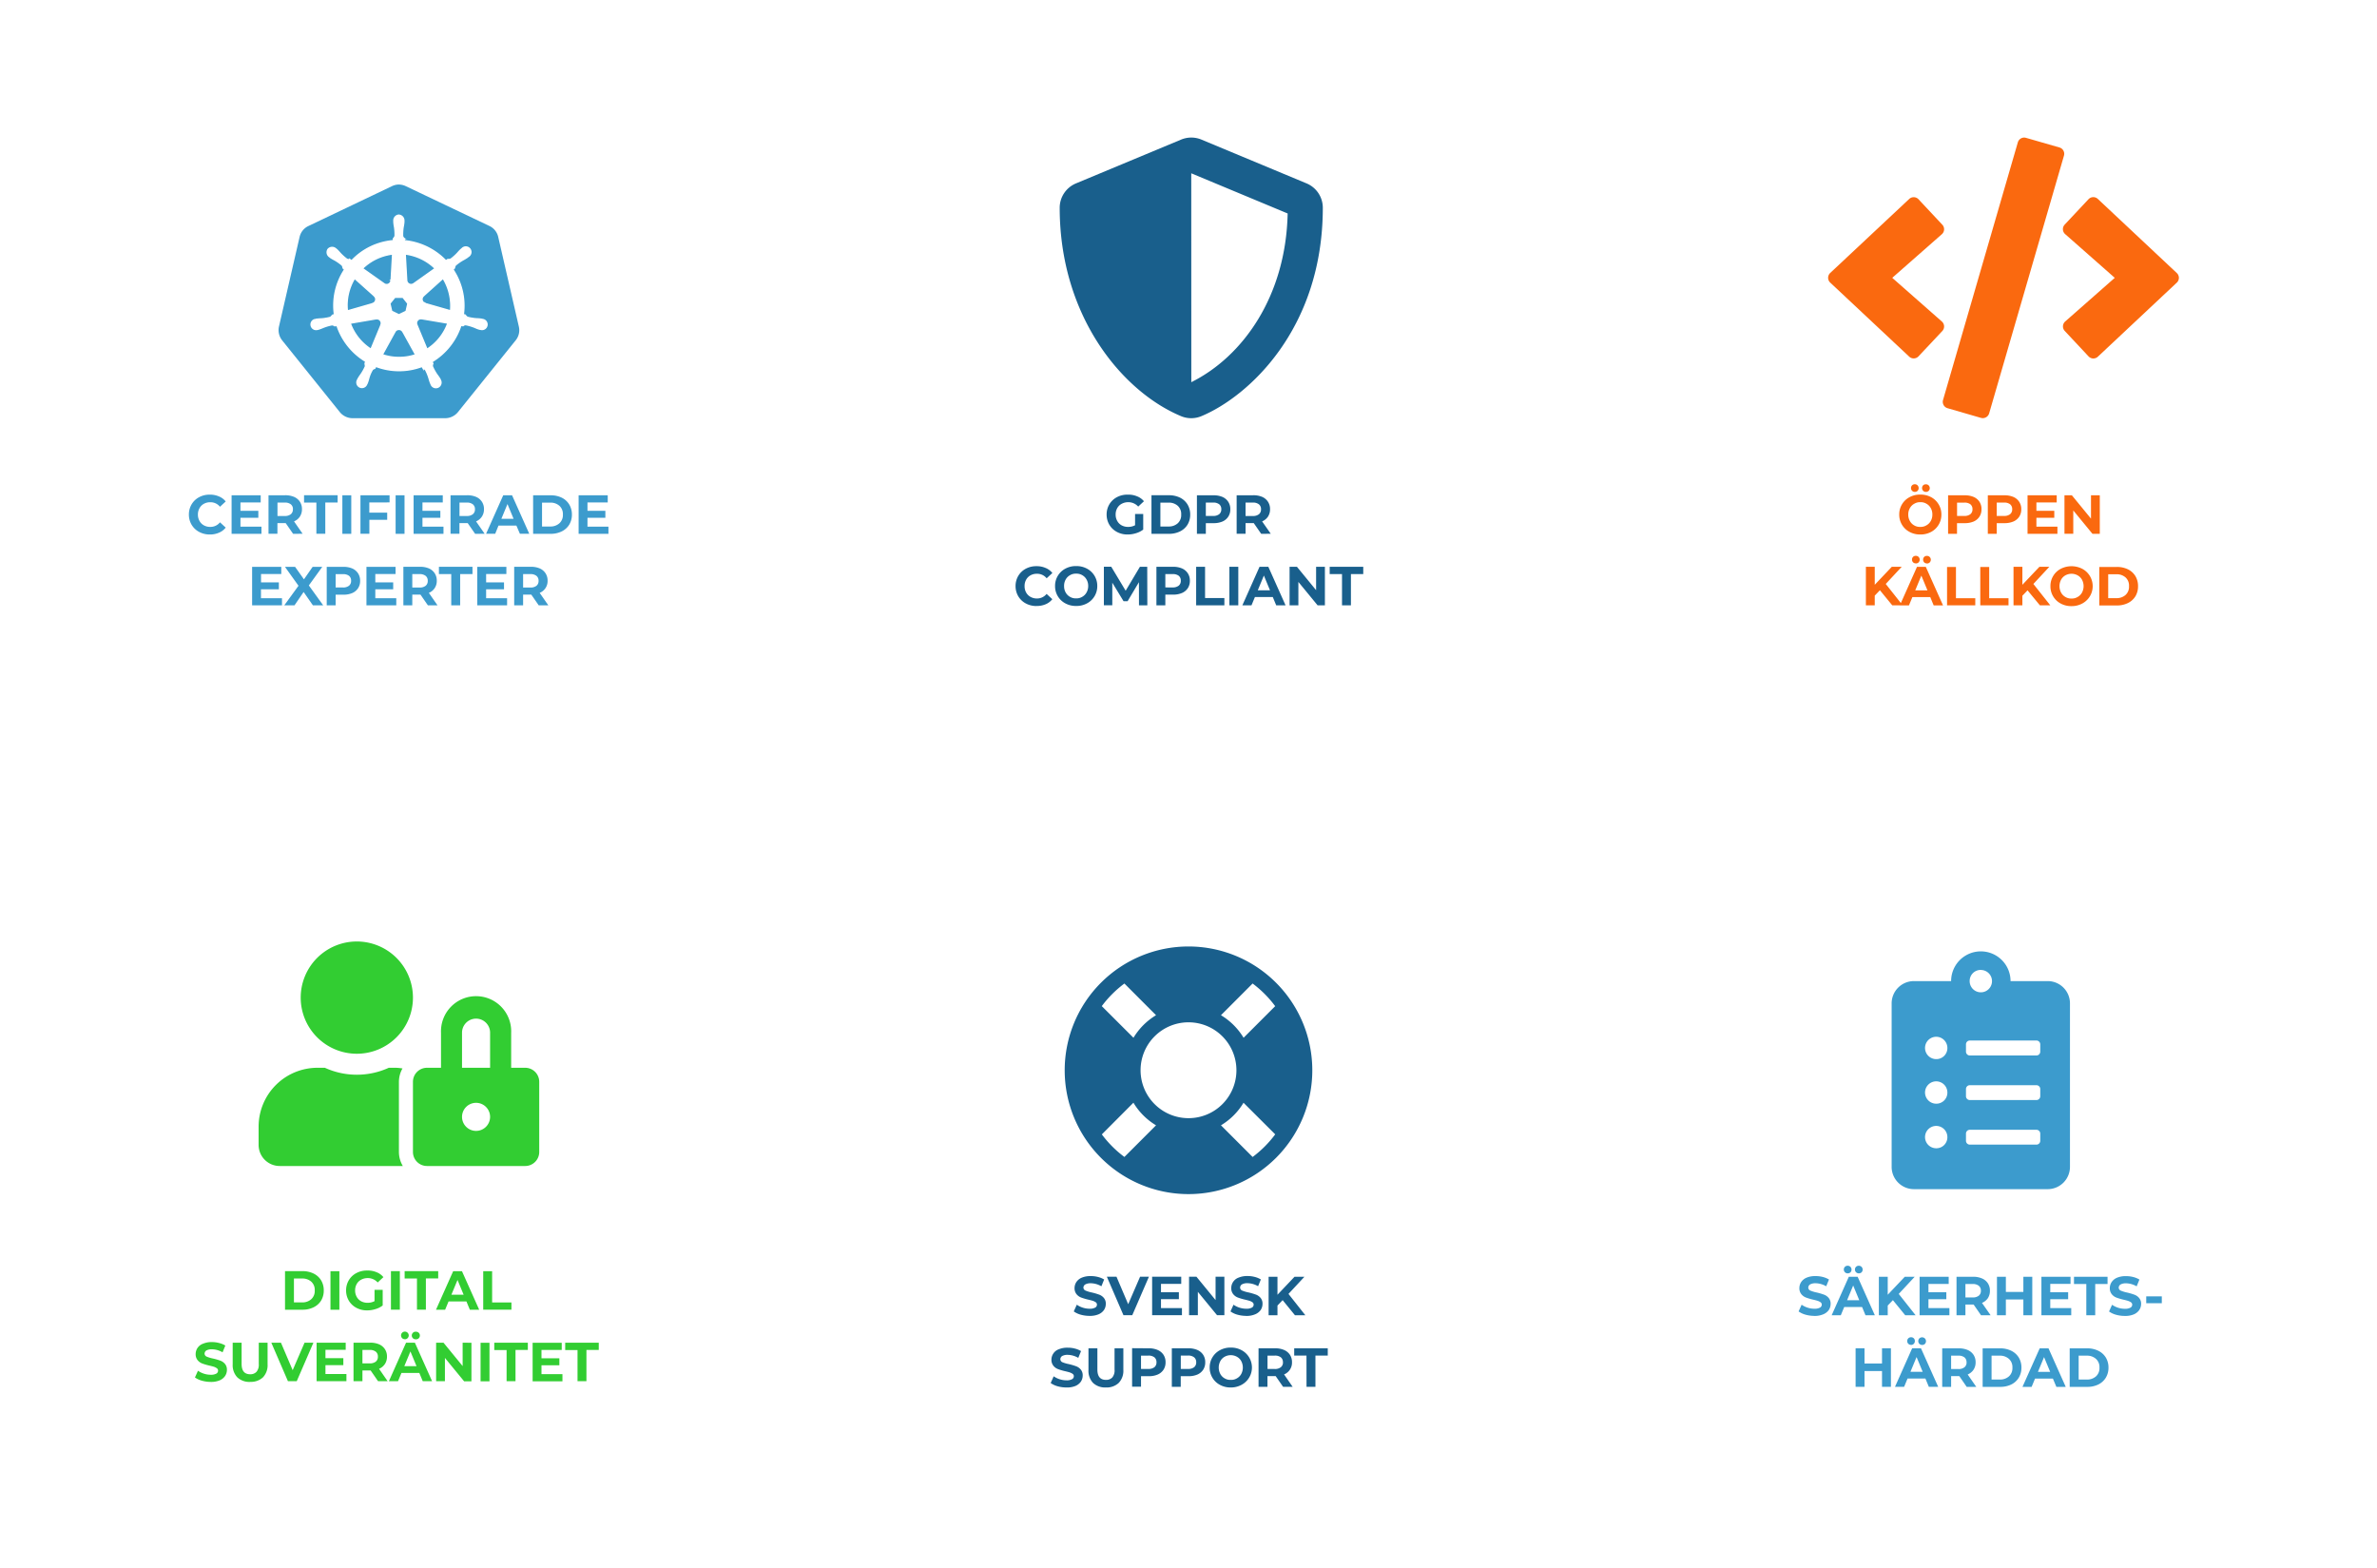
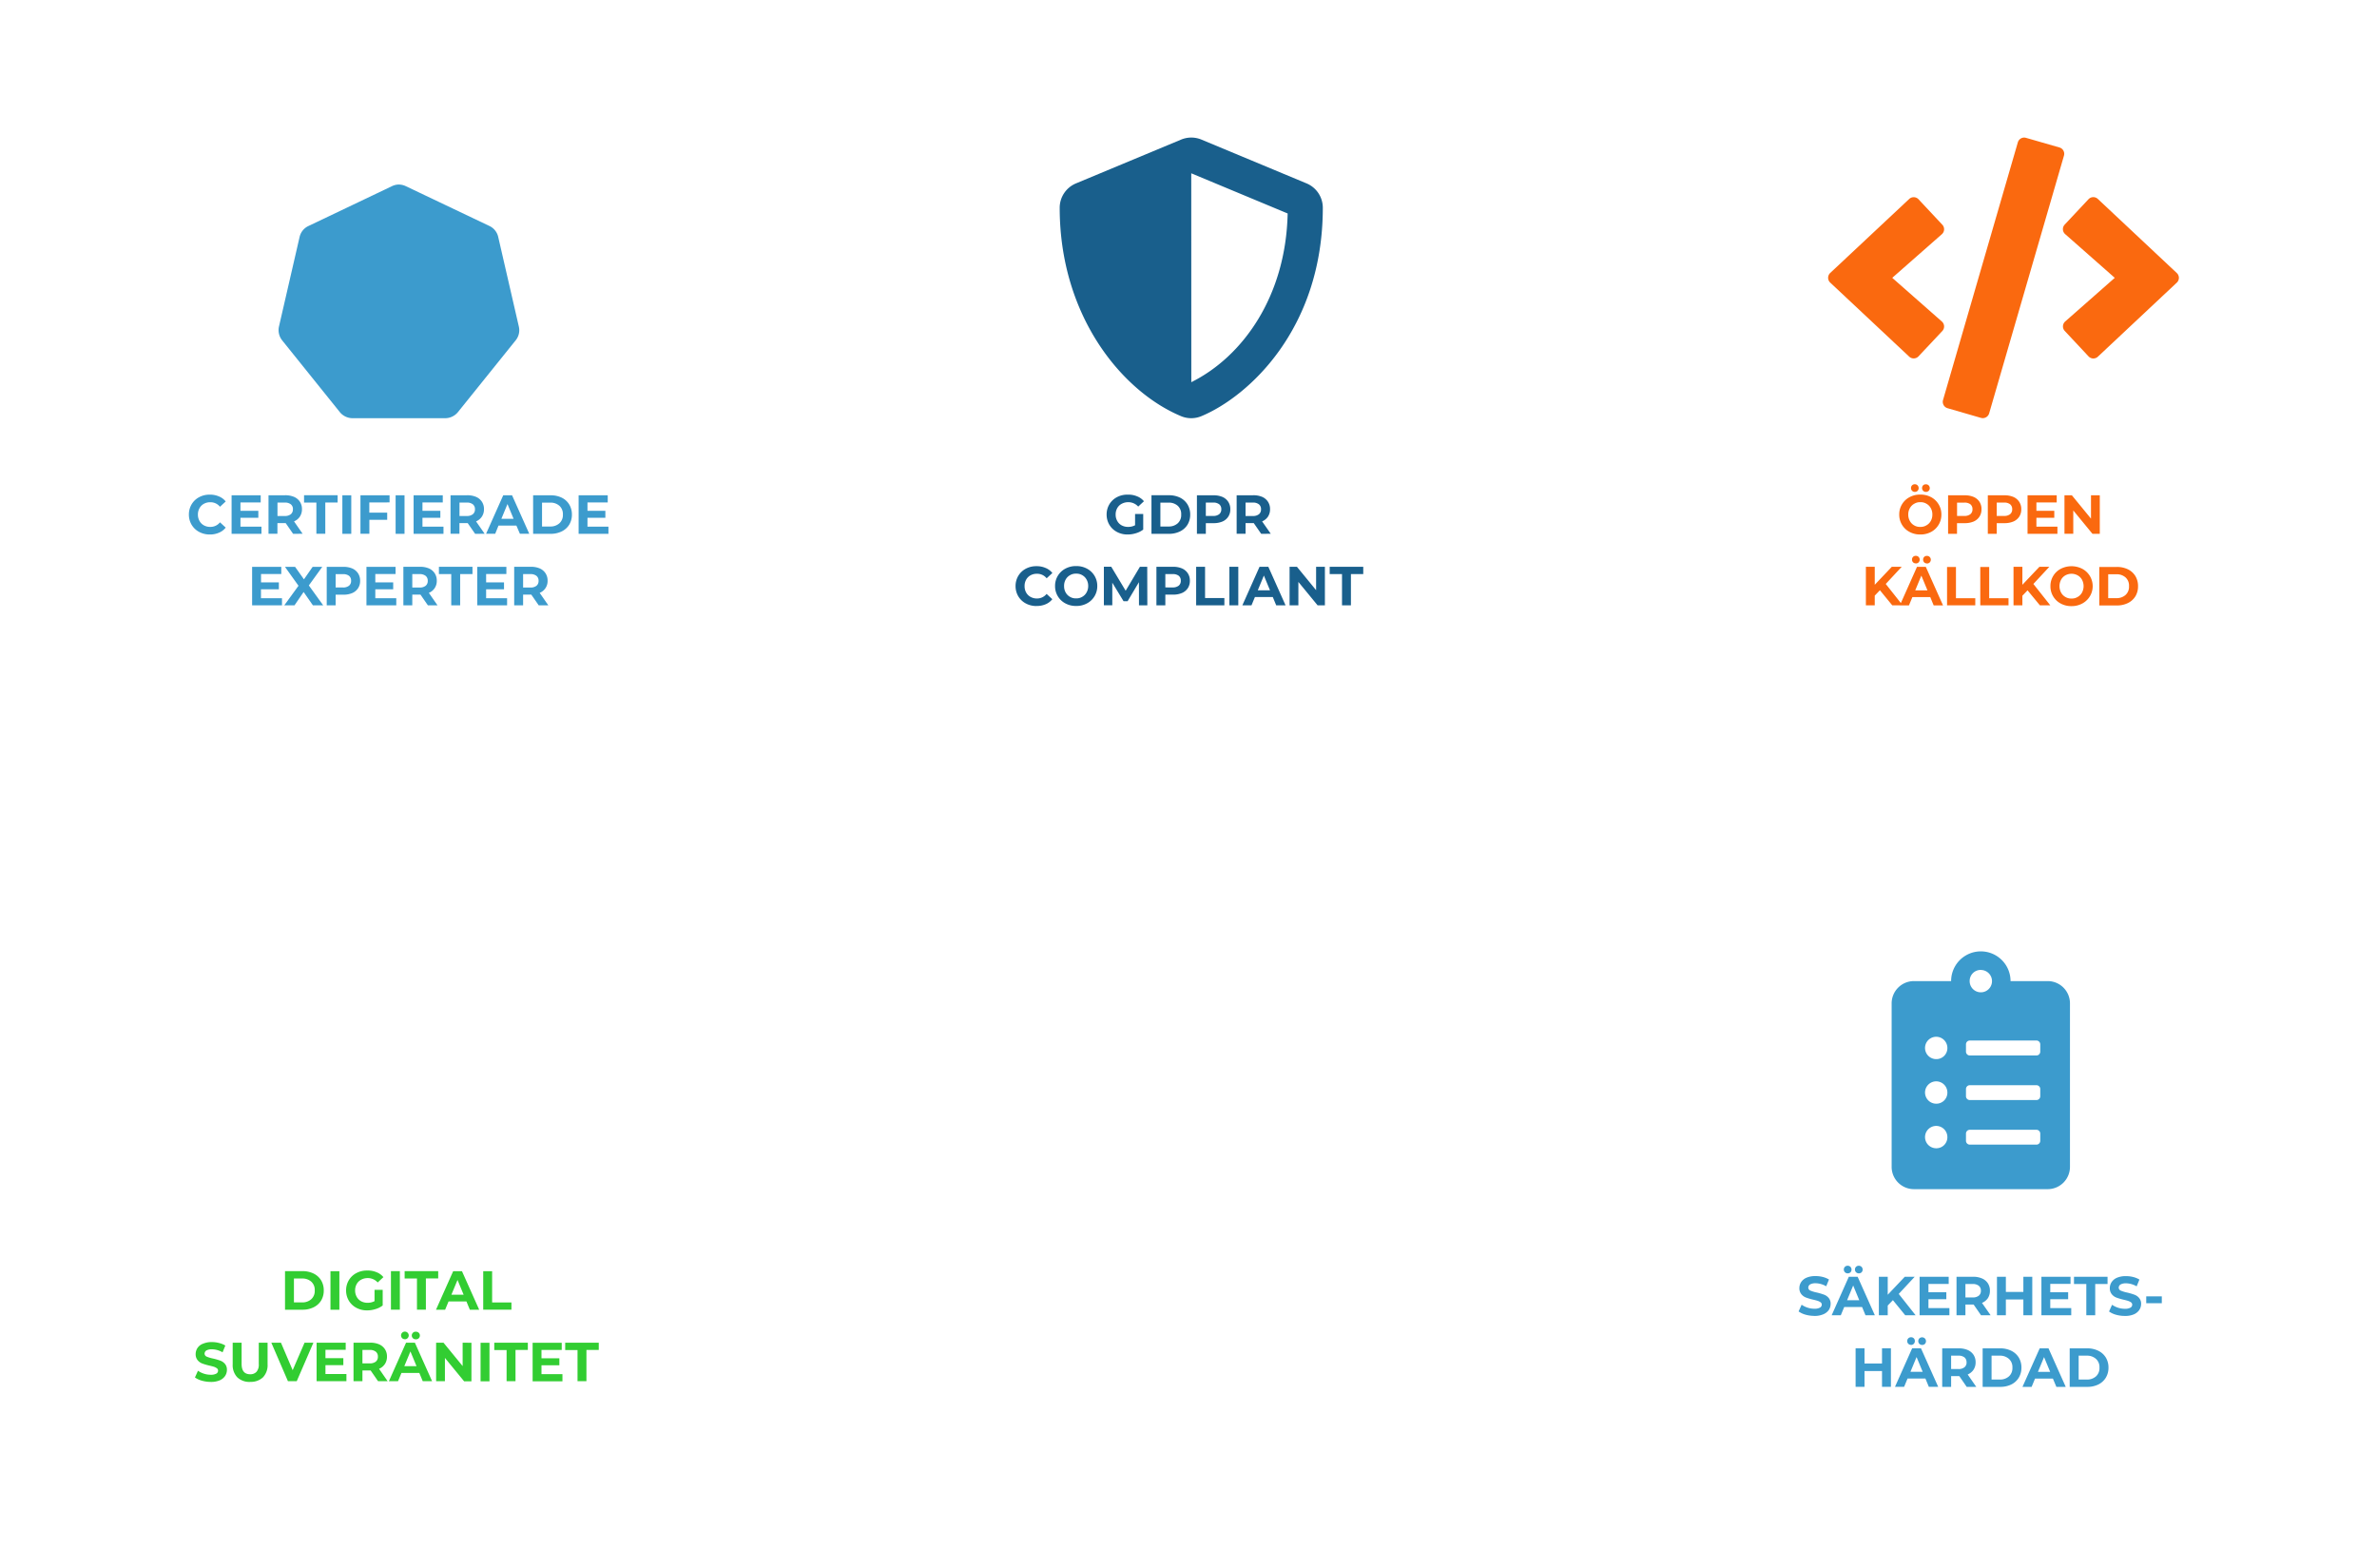
<svg xmlns="http://www.w3.org/2000/svg" width="432" height="285" viewBox="0 0 432 285">
  <defs>
    <style>.a{fill:#32cd32}.b{fill:#195f8c}.c,.g{fill:#fff}.d{clip-path:url(#m)}.e{fill:#fa690f}.f,.i{fill:#3c9bcd}.f,.g{stroke:#fff}.f{stroke-width:0}.g{stroke-width:.25px}.h{clip-path:url(#n)}.j{filter:url(#k)}.k{filter:url(#i)}.l{filter:url(#g)}.m{filter:url(#e)}.n{filter:url(#c)}.o{filter:url(#a)}</style>
    <filter id="a" width="144" height="144" x="0" y="0" filterUnits="userSpaceOnUse">
      <feOffset dy="3" />
      <feGaussianBlur result="b" stdDeviation="3" />
      <feFlood flood-opacity="0.161" />
      <feComposite in2="b" operator="in" />
      <feComposite in="SourceGraphic" />
    </filter>
    <filter id="c" width="144" height="144" x="144" y="0" filterUnits="userSpaceOnUse">
      <feOffset dy="3" />
      <feGaussianBlur result="d" stdDeviation="3" />
      <feFlood flood-opacity="0.161" />
      <feComposite in2="d" operator="in" />
      <feComposite in="SourceGraphic" />
    </filter>
    <filter id="e" width="144" height="144" x="288" y="141" filterUnits="userSpaceOnUse">
      <feOffset dy="3" />
      <feGaussianBlur result="f" stdDeviation="3" />
      <feFlood flood-opacity="0.161" />
      <feComposite in2="f" operator="in" />
      <feComposite in="SourceGraphic" />
    </filter>
    <filter id="g" width="144" height="144" x="144" y="141" filterUnits="userSpaceOnUse">
      <feOffset dy="3" />
      <feGaussianBlur result="h" stdDeviation="3" />
      <feFlood flood-opacity="0.161" />
      <feComposite in2="h" operator="in" />
      <feComposite in="SourceGraphic" />
    </filter>
    <filter id="i" width="144" height="144" x="0" y="141" filterUnits="userSpaceOnUse">
      <feOffset dy="3" />
      <feGaussianBlur result="j" stdDeviation="3" />
      <feFlood flood-opacity="0.161" />
      <feComposite in2="j" operator="in" />
      <feComposite in="SourceGraphic" />
    </filter>
    <filter id="k" width="144" height="144" x="288" y="0" filterUnits="userSpaceOnUse">
      <feOffset dy="3" />
      <feGaussianBlur result="l" stdDeviation="3" />
      <feFlood flood-opacity="0.161" />
      <feComposite in2="l" operator="in" />
      <feComposite in="SourceGraphic" />
    </filter>
    <clipPath id="m">
-       <path d="M709 200h51v51h-51z" class="a" />
-     </clipPath>
+       </clipPath>
    <clipPath id="n">
      <path d="M565 200h51v51h-51z" class="b" />
    </clipPath>
  </defs>
  <g transform="translate(-88 -261)">
    <g class="o" transform="translate(88 261)">
      <rect width="126" height="126" class="c" rx="7" transform="translate(9 6)" />
    </g>
    <g class="n" transform="translate(88 261)">
      <rect width="126" height="126" class="c" rx="7" transform="translate(153 6)" />
    </g>
    <g class="m" transform="translate(88 261)">
      <rect width="126" height="126" class="c" rx="7" transform="translate(297 147)" />
    </g>
    <g class="l" transform="translate(88 261)">
      <rect width="126" height="126" class="c" rx="7" transform="translate(153 147)" />
    </g>
    <g class="k" transform="translate(88 261)">
      <rect width="126" height="126" class="c" rx="7" transform="translate(9 147)" />
    </g>
    <g class="j" transform="translate(88 261)">
      <rect width="126" height="126" class="c" rx="7" transform="translate(297 6)" />
    </g>
    <g class="d" transform="translate(-574 226.993)">
      <path d="M726.85 225.5a10.2 10.2 0 1 0-10.2-10.2 10.2 10.2 0 0 0 10.2 10.2m7.65 5.1a5 5 0 0 1 .65-2.43 11 11 0 0 0-1.16-.12h-1.33a14 14 0 0 1-11.62 0h-1.33a10.7 10.7 0 0 0-10.71 10.7v3.32a3.83 3.83 0 0 0 3.83 3.83h22.38a5 5 0 0 1-.71-2.55Zm22.95-2.55h-2.55v-6.38a6.38 6.38 0 1 0-12.75 0v6.38h-2.55a2.55 2.55 0 0 0-2.55 2.55v12.75a2.55 2.55 0 0 0 2.55 2.55h17.85a2.55 2.55 0 0 0 2.55-2.55V230.6a2.55 2.55 0 0 0-2.55-2.55m-8.93 11.47a2.55 2.55 0 1 1 2.55-2.55 2.55 2.55 0 0 1-2.55 2.55m2.55-11.47h-5.1v-6.38a2.55 2.55 0 0 1 5.1 0Z" class="a" />
    </g>
    <path d="m448.02 336.94-6.07-1.76a1.2 1.2 0 0 1-.82-1.49l13.6-46.84a1.2 1.2 0 0 1 1.48-.8l6.08 1.75a1.2 1.2 0 0 1 .82 1.48l-13.6 46.84a1.2 1.2 0 0 1-1.48.82m-11.36-11.18 4.34-4.62a1.2 1.2 0 0 0-.08-1.7l-9.03-7.95 9.03-7.94a1.2 1.2 0 0 0 .08-1.7l-4.34-4.64a1.2 1.2 0 0 0-1.69-.05l-14.36 13.45a1.2 1.2 0 0 0 0 1.74l14.36 13.46a1.2 1.2 0 0 0 1.69-.05m32.6.06 14.35-13.46a1.2 1.2 0 0 0 0-1.74l-14.36-13.47a1.2 1.2 0 0 0-1.69.05l-4.33 4.62a1.2 1.2 0 0 0 .08 1.72l9.02 7.95-9.02 7.94a1.2 1.2 0 0 0-.08 1.7l4.33 4.63a1.2 1.2 0 0 0 1.7.06" class="e" />
    <g transform="translate(138.622 294.538)">
      <path d="M21.73 0a3 3 0 0 0-1.13.3L5.4 7.55a2.9 2.9 0 0 0-1.57 1.96L.07 25.84a3 3 0 0 0 .4 2.21l.16.23 10.53 13.1a3 3 0 0 0 2.28 1.08h16.88a3 3 0 0 0 2.27-1.09l10.53-13.09a2.9 2.9 0 0 0 .56-2.44L39.92 9.5a2.9 2.9 0 0 0-1.57-1.96L23.14.3a3 3 0 0 0-1.41-.3Z" class="f" />
-       <path d="M21.88 5.56a.97.97 0 0 0-.91 1.01v.26a8 8 0 0 0 .12.87 9 9 0 0 1 .1 1.65 1 1 0 0 1-.3.47l-.02.38a12 12 0 0 0-1.65.26 11.7 11.7 0 0 0-5.94 3.4l-.33-.24a.7.7 0 0 1-.54-.05 9 9 0 0 1-1.23-1.1 8 8 0 0 0-.6-.64l-.2-.16a1 1 0 0 0-.64-.24 1 1 0 0 0-.72.32.97.97 0 0 0 .22 1.34h.02l.18.16a8 8 0 0 0 .76.44 9 9 0 0 1 1.35.95 1 1 0 0 1 .19.53l.29.26a11.8 11.8 0 0 0-1.86 8.21l-.38.12a1 1 0 0 1-.4.39 9 9 0 0 1-1.62.27 8 8 0 0 0-.88.07l-.24.05h-.02a.91.91 0 1 0 .4 1.78h.03l.23-.06a8 8 0 0 0 .82-.31 9 9 0 0 1 1.59-.47 1 1 0 0 1 .52.18l.4-.06a12 12 0 0 0 5.25 6.55l-.16.4a1 1 0 0 1 .08.52 9 9 0 0 1-.83 1.48 8 8 0 0 0-.48.73l-.12.24a.91.91 0 1 0 1.64.78l.12-.23a8 8 0 0 0 .26-.84 6 6 0 0 1 .7-1.63 1 1 0 0 1 .4-.2l.2-.37a11.8 11.8 0 0 0 8.4.02l.2.35a.7.7 0 0 1 .46.29 9 9 0 0 1 .62 1.53 8 8 0 0 0 .27.83l.1.23a.92.92 0 1 0 1.66-.77l-.12-.25a8 8 0 0 0-.5-.72 9 9 0 0 1-.8-1.45.7.7 0 0 1 .07-.54l-.15-.36a12 12 0 0 0 5.25-6.6l.39.06a.7.7 0 0 1 .5-.19 9 9 0 0 1 1.6.47 8 8 0 0 0 .81.32l.24.05h.03a.91.91 0 1 0 .4-1.77l-.27-.06a8 8 0 0 0-.87-.07 9 9 0 0 1-1.63-.27 1 1 0 0 1-.4-.4l-.36-.1a11.8 11.8 0 0 0-1.9-8.2l.32-.29a.7.7 0 0 1 .17-.51 9 9 0 0 1 1.36-.95 8 8 0 0 0 .75-.45l.2-.16a.92.92 0 1 0-1.13-1.42l-.2.16a8 8 0 0 0-.6.64 9 9 0 0 1-1.23 1.1 1 1 0 0 1-.55.07l-.35.24a12 12 0 0 0-7.56-3.65l-.02-.4a.7.7 0 0 1-.3-.46 9 9 0 0 1 .1-1.65 8 8 0 0 0 .13-.87v-.26a.97.97 0 0 0-.91-1Zm-1.14 7.06-.27 4.78h-.02a.8.8 0 0 1-1.28.62l-3.92-2.77a9.4 9.4 0 0 1 4.52-2.46 10 10 0 0 1 .97-.17Zm2.28 0a9.5 9.5 0 0 1 5.45 2.63l-3.89 2.76h-.01a.8.8 0 0 1-1.28-.62Zm-9.2 4.41 3.58 3.2v.02a.8.8 0 0 1-.31 1.38v.02l-4.58 1.32a9.4 9.4 0 0 1 1.32-5.94Zm16.08 0a9.6 9.6 0 0 1 1.37 5.92l-4.6-1.32v-.02a.8.8 0 0 1-.32-1.38v-.01Zm-8.76 3.45h1.47l.9 1.14-.32 1.42-1.31.63-1.32-.64-.33-1.42Zm4.7 3.9h.19l4.75.8a9.4 9.4 0 0 1-3.8 4.76l-1.84-4.44a.8.8 0 0 1 .7-1.13Zm-7.96.01a.8.8 0 0 1 .73 1.12l.01.02-1.82 4.4a9.4 9.4 0 0 1-3.78-4.74l4.7-.8v.01zm3.97 1.93a.8.8 0 0 1 .74.42h.01l2.32 4.19a10 10 0 0 1-.92.26 9.4 9.4 0 0 1-5.14-.27l2.3-4.18a.8.8 0 0 1 .69-.42Z" class="g" />
    </g>
    <g class="h" transform="translate(-286 85.993)">
      <path d="m611.47 208.34-19.13-7.97a4.8 4.8 0 0 0-3.67 0l-19.13 7.97a4.8 4.8 0 0 0-2.95 4.4c0 19.78 11.4 33.45 22.07 37.9a4.8 4.8 0 0 0 3.67 0c8.54-3.56 22.08-15.84 22.08-37.9a4.8 4.8 0 0 0-2.94-4.4m-20.96 36.12-.01-37.96 17.52 7.3c-.32 15.09-8.18 26.02-17.51 30.66" class="b" />
    </g>
-     <path d="M304 433a22.5 22.5 0 1 0 22.5 22.5A22.5 22.5 0 0 0 304 433m15.76 10.84-5.75 5.75a12 12 0 0 0-4.11-4.1l5.75-5.76a20 20 0 0 1 4.1 4.11M304 464.2a8.71 8.71 0 1 1 8.71-8.7 8.7 8.7 0 0 1-8.71 8.7m-11.65-24.47 5.75 5.76a12 12 0 0 0-4.1 4.1l-5.76-5.75a20 20 0 0 1 4.1-4.1Zm-4.1 27.42 5.74-5.76a12 12 0 0 0 4.11 4.11l-5.75 5.75a20 20 0 0 1-4.1-4.1m27.4 4.1-5.75-5.75a12 12 0 0 0 4.1-4.1l5.76 5.74a20 20 0 0 1-4.1 4.11Z" class="b" />
    <path d="M460.15 439.29h-6.75a5.4 5.4 0 0 0-10.8 0h-6.75a4.05 4.05 0 0 0-4.06 4.05v29.7a4.05 4.05 0 0 0 4.06 4.06h24.3a4.05 4.05 0 0 0 4.05-4.05v-29.71a4.05 4.05 0 0 0-4.05-4.05m-20.25 30.38a2.03 2.03 0 1 1 2.02-2.02 2 2 0 0 1-2.02 2.02m0-8.1a2.03 2.03 0 1 1 2.02-2.02 2 2 0 0 1-2.02 2.02m0-8.1a2.03 2.03 0 1 1 2.02-2.02 2 2 0 0 1-2.02 2.02m8.1-16.2a2.03 2.03 0 1 1-2.03 2.02 2 2 0 0 1 2.02-2.03Zm10.8 31.06a.7.7 0 0 1-.68.68h-12.15a.7.7 0 0 1-.67-.68v-1.35a.7.7 0 0 1 .67-.67h12.16a.7.7 0 0 1 .67.67Zm0-8.1a.7.7 0 0 1-.68.68h-12.15a.7.7 0 0 1-.67-.68v-1.35a.7.7 0 0 1 .67-.67h12.16a.7.7 0 0 1 .67.67Zm0-8.1a.7.7 0 0 1-.68.68h-12.15a.7.7 0 0 1-.67-.68v-1.36a.7.7 0 0 1 .67-.68h12.16a.7.7 0 0 1 .67.68Z" class="i" />
    <path d="M139.8 492h3.18a4.5 4.5 0 0 1 2.02.44 3.3 3.3 0 0 1 1.36 1.23 3.5 3.5 0 0 1 .48 1.84 3.5 3.5 0 0 1-.48 1.84 3.3 3.3 0 0 1-1.37 1.22 4.5 4.5 0 0 1-2.01.44h-3.18Zm3.1 5.68a2.4 2.4 0 0 0 1.68-.59 2 2 0 0 0 .62-1.58 2 2 0 0 0-.62-1.59 2.4 2.4 0 0 0-1.68-.58h-1.48v4.34Zm5.16-5.67h1.62v7h-1.62Zm8.01 3.39h1.48v2.84a4 4 0 0 1-1.32.66 5 5 0 0 1-1.51.23 4 4 0 0 1-1.96-.47 3.5 3.5 0 0 1-1.36-1.29 3.6 3.6 0 0 1-.5-1.86 3.6 3.6 0 0 1 .5-1.87 3.5 3.5 0 0 1 1.37-1.29 4 4 0 0 1 1.98-.46 4 4 0 0 1 1.67.3 3 3 0 0 1 1.26.9l-1.04.97a2.4 2.4 0 0 0-1.81-.8 2.5 2.5 0 0 0-1.19.29 2 2 0 0 0-.81.79 2.3 2.3 0 0 0-.29 1.17 2.3 2.3 0 0 0 .29 1.16 2 2 0 0 0 .8.8 2.4 2.4 0 0 0 1.18.28 2.6 2.6 0 0 0 1.26-.3Zm2.98-3.4h1.62v7h-1.62Zm4.73 1.33h-2.24V492h6.1v1.32h-2.24V499h-1.62Zm8.99 4.18h-3.25l-.62 1.5h-1.66l3.12-7h1.6l3.13 7h-1.7Zm-.51-1.23-1.11-2.68-1.11 2.68Zm3.56-4.27h1.62v5.68h3.51V499h-5.13Zm-49.55 20.12a6 6 0 0 1-1.6-.23 4 4 0 0 1-1.24-.58l.55-1.22a4 4 0 0 0 1.07.53 4 4 0 0 0 1.24.2 2 2 0 0 0 1.01-.2.6.6 0 0 0 .33-.55.5.5 0 0 0-.19-.41 2 2 0 0 0-.5-.27q-.3-.1-.82-.22a11 11 0 0 1-1.32-.38 2 2 0 0 1-.87-.6 1.7 1.7 0 0 1-.37-1.13 2 2 0 0 1 .33-1.1 2 2 0 0 1 1-.78 4 4 0 0 1 1.63-.3 5 5 0 0 1 1.3.17 4 4 0 0 1 1.13.46l-.5 1.23a4 4 0 0 0-1.94-.55 2 2 0 0 0-1.01.22.7.7 0 0 0-.32.58.6.6 0 0 0 .37.53 6 6 0 0 0 1.15.35 11 11 0 0 1 1.3.37 2 2 0 0 1 .88.6 1.6 1.6 0 0 1 .36 1.1 2 2 0 0 1-.33 1.1 2.3 2.3 0 0 1-1 .8 4 4 0 0 1-1.64.28m7.19 0a3.2 3.2 0 0 1-2.33-.83 3.2 3.2 0 0 1-.84-2.37V505h1.62v3.86q0 1.88 1.56 1.88a1.5 1.5 0 0 0 1.16-.46 2 2 0 0 0 .4-1.42V505h1.6v3.92a3.2 3.2 0 0 1-.83 2.37 3.2 3.2 0 0 1-2.34.83m11.5-7.12-3.03 7h-1.6l-3.02-7h1.75l2.13 5 2.16-5Zm6 5.7v1.3h-5.42v-7h5.29v1.3h-3.68v1.52h3.25v1.26h-3.25v1.62Zm5.75 1.3-1.35-1.95h-1.49V512h-1.62v-7h3.03a4 4 0 0 1 1.62.3 2.4 2.4 0 0 1 1.06.89 2.4 2.4 0 0 1 .37 1.35 2.4 2.4 0 0 1-.38 1.34 2.4 2.4 0 0 1-1.06.87l1.56 2.25Zm-.03-4.46a1.1 1.1 0 0 0-.38-.9 1.7 1.7 0 0 0-1.11-.32h-1.32v2.44h1.32a1.7 1.7 0 0 0 1.11-.32 1.1 1.1 0 0 0 .38-.9m7.53 2.96h-3.25l-.62 1.5h-1.66l3.12-7h1.6l3.13 7h-1.7Zm-.51-1.23-1.11-2.68-1.11 2.68Zm-2.11-4.9a.7.7 0 0 1-.5-.19.7.7 0 0 1 0-.99.7.7 0 0 1 .5-.2.69.69 0 1 1 0 1.39m2.02 0a.69.69 0 1 1 0-1.37.7.7 0 0 1 .5.2.7.7 0 0 1 0 .98.7.7 0 0 1-.5.2m10.07.63v7h-1.33l-3.49-4.25V512h-1.6v-7h1.34l3.48 4.25V505Zm1.66 0h1.62v7h-1.62Zm4.73 1.32h-2.24V505h6.1v1.32h-2.24V512h-1.62Zm10.15 4.38v1.3h-5.42v-7h5.29v1.3h-3.68v1.52h3.25v1.26h-3.25v1.62Zm2.74-4.38h-2.24V505h6.1v1.32h-2.24V512h-1.62Z" class="a" />
    <path d="M437 358.13a4 4 0 0 1-1.96-.47 3.5 3.5 0 0 1-1.37-1.3 3.5 3.5 0 0 1-.5-1.85 3.5 3.5 0 0 1 .5-1.86 3.5 3.5 0 0 1 1.37-1.3 4 4 0 0 1 1.97-.47 4 4 0 0 1 1.96.47 3.5 3.5 0 0 1 1.36 1.3 3.5 3.5 0 0 1 .5 1.86 3.5 3.5 0 0 1-.5 1.85 3.5 3.5 0 0 1-1.36 1.3 4 4 0 0 1-1.97.47m0-1.38a2 2 0 0 0 1.12-.29 2 2 0 0 0 .79-.8 2.3 2.3 0 0 0 .28-1.15 2.3 2.3 0 0 0-.28-1.16 2 2 0 0 0-.78-.8 2 2 0 0 0-1.12-.29 2 2 0 0 0-1.12.29 2 2 0 0 0-.79.8 2.3 2.3 0 0 0-.29 1.16 2.3 2.3 0 0 0 .29 1.16 2 2 0 0 0 .78.8 2 2 0 0 0 1.13.28m-1-6.36a.7.7 0 0 1-.5-.2.7.7 0 0 1-.2-.5.7.7 0 0 1 .2-.5.7.7 0 0 1 .5-.19.7.7 0 0 1 .49.2.7.7 0 0 1 .2.5.7.7 0 0 1-.2.5.7.7 0 0 1-.5.19m2.02 0a.7.7 0 0 1-.5-.2.7.7 0 0 1-.2-.5.7.7 0 0 1 .2-.5.7.7 0 0 1 .5-.18.7.7 0 0 1 .5.2.7.7 0 0 1 .2.5.7.7 0 0 1-.2.49.7.7 0 0 1-.5.19m7.07.62a4 4 0 0 1 1.61.3 2.4 2.4 0 0 1 1.06.89 2.4 2.4 0 0 1 .36 1.35 2.4 2.4 0 0 1-.37 1.34 2.4 2.4 0 0 1-1.05.88 4 4 0 0 1-1.62.3h-1.41v1.94h-1.62v-7Zm-.1 3.75a1.7 1.7 0 0 0 1.11-.32 1.1 1.1 0 0 0 .38-.9 1.1 1.1 0 0 0-.38-.9 1.7 1.7 0 0 0-1.1-.3h-1.32v2.42Zm7.31-3.75a4 4 0 0 1 1.62.3 2.4 2.4 0 0 1 1.06.89 2.4 2.4 0 0 1 .37 1.35 2.4 2.4 0 0 1-.37 1.34 2.4 2.4 0 0 1-1.06.88 4 4 0 0 1-1.61.3h-1.42v1.94h-1.62v-7Zm-.08 3.75a1.7 1.7 0 0 0 1.1-.32 1.1 1.1 0 0 0 .38-.9 1.1 1.1 0 0 0-.38-.9 1.7 1.7 0 0 0-1.1-.31h-1.33v2.43Zm9.7 1.95v1.3h-5.43v-7h5.3v1.3h-3.69v1.52h3.25v1.26h-3.25v1.62Zm7.7-5.7v7h-1.33l-3.49-4.25V358h-1.6v-7h1.34l3.48 4.25V351Zm-39.96 17.25-.94.98V371h-1.61v-7h1.61v3.27l3.1-3.27h1.8l-2.9 3.12 3.07 3.88h-1.89Zm9.15 1.25h-3.25l-.62 1.5h-1.66l3.12-7h1.6l3.13 7h-1.7Zm-.51-1.23-1.11-2.68-1.11 2.68Zm-2.11-4.9a.7.7 0 0 1-.5-.19.7.7 0 0 1-.2-.5.7.7 0 0 1 .2-.5.7.7 0 0 1 .5-.18.7.7 0 0 1 .5.2.7.7 0 0 1 .2.5.7.7 0 0 1-.2.49.7.7 0 0 1-.5.19m2.02 0a.7.7 0 0 1-.5-.19.7.7 0 0 1-.2-.5.7.7 0 0 1 .2-.5.7.7 0 0 1 .5-.18.7.7 0 0 1 .5.2.7.7 0 0 1 .2.5.7.7 0 0 1-.2.49.7.7 0 0 1-.5.19m3.65.63h1.62v5.68h3.51V371h-5.13Zm6.04 0h1.62v5.68h3.51V371h-5.13Zm8.59 4.25-.94.98V371h-1.61v-7h1.61v3.27l3.1-3.27h1.8l-2.9 3.12 3.07 3.88h-1.89Zm7.99 2.87a4 4 0 0 1-1.96-.47 3.5 3.5 0 0 1-1.37-1.3 3.5 3.5 0 0 1-.5-1.85 3.5 3.5 0 0 1 .5-1.86 3.5 3.5 0 0 1 1.37-1.3 4.3 4.3 0 0 1 3.92 0 3.57 3.57 0 0 1 0 6.3 4 4 0 0 1-1.96.48m0-1.38a2 2 0 0 0 1.12-.29 2 2 0 0 0 .79-.8 2.5 2.5 0 0 0 0-2.32 2 2 0 0 0-.79-.8 2.3 2.3 0 0 0-2.24 0 2 2 0 0 0-.78.8 2.5 2.5 0 0 0 0 2.32 2 2 0 0 0 .78.8 2 2 0 0 0 1.12.29m5.05-5.74h3.18a4.5 4.5 0 0 1 2.02.43 3.3 3.3 0 0 1 1.36 1.23 3.5 3.5 0 0 1 .48 1.84 3.5 3.5 0 0 1-.48 1.84 3.3 3.3 0 0 1-1.36 1.22 4.5 4.5 0 0 1-2.02.44h-3.18Zm3.1 5.67a2.4 2.4 0 0 0 1.68-.59 2 2 0 0 0 .62-1.58 2 2 0 0 0-.62-1.59 2.4 2.4 0 0 0-1.68-.58h-1.48v4.34Z" class="e" />
-     <path d="M286 500.13a6 6 0 0 1-1.6-.22 4 4 0 0 1-1.25-.59l.55-1.22a4 4 0 0 0 1.07.53 4 4 0 0 0 1.24.2 2 2 0 0 0 1.02-.2.6.6 0 0 0 .33-.54.5.5 0 0 0-.2-.42 2 2 0 0 0-.5-.26q-.3-.1-.82-.22a11 11 0 0 1-1.31-.38 2 2 0 0 1-.87-.61 1.7 1.7 0 0 1-.37-1.12 2 2 0 0 1 .33-1.1 2.2 2.2 0 0 1 1-.8 4 4 0 0 1 1.62-.28 5 5 0 0 1 1.31.16 4 4 0 0 1 1.12.46l-.5 1.23a4 4 0 0 0-1.94-.55 2 2 0 0 0-1 .22.7.7 0 0 0-.33.58.6.6 0 0 0 .38.53 6 6 0 0 0 1.15.35 11 11 0 0 1 1.3.38 2 2 0 0 1 .88.6 1.6 1.6 0 0 1 .36 1.1 2 2 0 0 1-.33 1.1 2.3 2.3 0 0 1-1 .79 4 4 0 0 1-1.64.28m10.81-7.12-3.03 7h-1.6l-3.02-7h1.75l2.13 5 2.16-5Zm6 5.7v1.3h-5.42v-7h5.29v1.3H299v1.52h3.25v1.26H299v1.62Zm7.71-5.7v7h-1.33l-3.49-4.25v4.25h-1.6v-7h1.34l3.48 4.25v-4.25Zm3.96 7.12a6 6 0 0 1-1.6-.22 4 4 0 0 1-1.25-.59l.55-1.22a4 4 0 0 0 1.07.53 4 4 0 0 0 1.24.2 2 2 0 0 0 1.02-.2.6.6 0 0 0 .33-.54.5.5 0 0 0-.2-.42 2 2 0 0 0-.5-.26q-.3-.1-.82-.22a11 11 0 0 1-1.31-.38 2 2 0 0 1-.87-.61 1.7 1.7 0 0 1-.37-1.13 2 2 0 0 1 .33-1.1 2 2 0 0 1 1-.79 4 4 0 0 1 1.62-.29 5 5 0 0 1 1.31.16 4 4 0 0 1 1.12.46l-.5 1.23a4 4 0 0 0-1.94-.55 2 2 0 0 0-1.01.22.7.7 0 0 0-.32.58.6.6 0 0 0 .37.54 6 6 0 0 0 1.15.34 11 11 0 0 1 1.31.38 2 2 0 0 1 .88.6 1.6 1.6 0 0 1 .36 1.11 2 2 0 0 1-.33 1.1 2.3 2.3 0 0 1-1 .78 4 4 0 0 1-1.64.3m6.63-2.87-.94.98v1.77h-1.61v-7h1.61v3.27l3.1-3.27h1.8l-2.9 3.12 3.07 3.88h-1.89Zm-39.31 15.87a6 6 0 0 1-1.6-.22 4 4 0 0 1-1.25-.59l.55-1.22a4 4 0 0 0 1.07.53 4 4 0 0 0 1.24.2 2 2 0 0 0 1.02-.2.6.6 0 0 0 .33-.54.5.5 0 0 0-.2-.42 2 2 0 0 0-.5-.26q-.3-.1-.82-.22a11 11 0 0 1-1.31-.38 2 2 0 0 1-.87-.61 1.7 1.7 0 0 1-.37-1.12 2 2 0 0 1 .33-1.1 2 2 0 0 1 1-.79 4 4 0 0 1 1.62-.29 5 5 0 0 1 1.31.16 4 4 0 0 1 1.12.46l-.5 1.23a4 4 0 0 0-1.94-.55 2 2 0 0 0-1 .22.7.7 0 0 0-.32.58.6.6 0 0 0 .37.54 6 6 0 0 0 1.15.34 11 11 0 0 1 1.3.38 2 2 0 0 1 .88.6 1.6 1.6 0 0 1 .36 1.11 2 2 0 0 1-.33 1.1 2.3 2.3 0 0 1-1 .79 4 4 0 0 1-1.64.27m7.19 0a3.2 3.2 0 0 1-2.34-.83 3.2 3.2 0 0 1-.83-2.37v-3.92h1.62v3.86q0 1.88 1.56 1.88a1.5 1.5 0 0 0 1.16-.45 2 2 0 0 0 .4-1.43v-3.86h1.6v3.92a3.2 3.2 0 0 1-.84 2.37 3.2 3.2 0 0 1-2.33.83m7.8-7.12a4 4 0 0 1 1.61.31 2.4 2.4 0 0 1 1.06.88 2.4 2.4 0 0 1 .37 1.35 2.4 2.4 0 0 1-.37 1.35 2.4 2.4 0 0 1-1.06.88 4 4 0 0 1-1.61.3h-1.42V513h-1.62v-7Zm-.1 3.75a1.7 1.7 0 0 0 1.11-.31 1.1 1.1 0 0 0 .38-.9 1.1 1.1 0 0 0-.38-.9 1.7 1.7 0 0 0-1.11-.31h-1.32v2.42Zm7.31-3.75a4 4 0 0 1 1.62.31 2.4 2.4 0 0 1 1.05.88 2.4 2.4 0 0 1 .37 1.35 2.4 2.4 0 0 1-.37 1.35 2.4 2.4 0 0 1-1.05.88 4 4 0 0 1-1.62.3h-1.41v1.93h-1.62v-7Zm-.09 3.75a1.7 1.7 0 0 0 1.11-.31 1.1 1.1 0 0 0 .38-.9 1.1 1.1 0 0 0-.38-.9 1.7 1.7 0 0 0-1.1-.32h-1.32v2.43Zm7.77 3.37a4 4 0 0 1-1.96-.47 3.5 3.5 0 0 1-1.37-1.3 3.5 3.5 0 0 1-.5-1.85 3.5 3.5 0 0 1 .5-1.86 3.5 3.5 0 0 1 1.37-1.3 4 4 0 0 1 1.96-.47 4 4 0 0 1 1.96.47 3.57 3.57 0 0 1 0 6.3 4 4 0 0 1-1.95.48Zm0-1.38a2 2 0 0 0 1.12-.28 2 2 0 0 0 .79-.8 2.5 2.5 0 0 0 0-2.32 2 2 0 0 0-.79-.8 2.3 2.3 0 0 0-2.24 0 2 2 0 0 0-.78.8 2.5 2.5 0 0 0 0 2.32 2 2 0 0 0 .78.8 2 2 0 0 0 1.13.28Zm9.51 1.26-1.35-1.95h-1.49v1.95h-1.62v-7h3.03a4 4 0 0 1 1.62.31 2.4 2.4 0 0 1 1.06.88 2.4 2.4 0 0 1 .37 1.35 2.3 2.3 0 0 1-1.44 2.21l1.56 2.25Zm-.03-4.46a1.1 1.1 0 0 0-.38-.9 1.7 1.7 0 0 0-1.1-.31h-1.32v2.43h1.32a1.7 1.7 0 0 0 1.1-.32 1.1 1.1 0 0 0 .39-.9m4.27-1.22h-2.23v-1.32h6.1v1.32h-2.24v5.68h-1.62Z" class="b" />
    <path d="M417.73 500.13a6 6 0 0 1-1.6-.22 4 4 0 0 1-1.25-.59l.55-1.22a4 4 0 0 0 1.07.53 4 4 0 0 0 1.24.2 2 2 0 0 0 1.02-.2.6.6 0 0 0 .33-.54.5.5 0 0 0-.2-.42 2 2 0 0 0-.5-.26q-.3-.1-.82-.22a11 11 0 0 1-1.31-.38 2 2 0 0 1-.87-.61 1.7 1.7 0 0 1-.37-1.12 2 2 0 0 1 .33-1.1 2.2 2.2 0 0 1 1-.8 4 4 0 0 1 1.62-.28 5 5 0 0 1 1.31.16 4 4 0 0 1 1.12.46l-.5 1.23a4 4 0 0 0-1.94-.55 2 2 0 0 0-1 .22.7.7 0 0 0-.32.58.6.6 0 0 0 .37.53 6 6 0 0 0 1.15.35 11 11 0 0 1 1.3.38 2 2 0 0 1 .88.6 1.6 1.6 0 0 1 .36 1.1 2 2 0 0 1-.33 1.1 2.3 2.3 0 0 1-1 .78 4 4 0 0 1-1.64.3m8.69-1.62h-3.25l-.62 1.5h-1.66l3.12-7h1.6l3.13 7h-1.7Zm-.51-1.23-1.11-2.68-1.11 2.68Zm-2.11-4.89a.7.7 0 0 1-.5-.2.7.7 0 0 1-.2-.49.7.7 0 0 1 .2-.5.7.7 0 0 1 .5-.19.7.7 0 0 1 .5.2.7.7 0 0 1 .2.5.7.7 0 0 1-.2.5.7.7 0 0 1-.5.18m2.02 0a.7.7 0 0 1-.5-.2.7.7 0 0 1-.2-.49.7.7 0 0 1 .2-.5.7.7 0 0 1 .5-.19.7.7 0 0 1 .5.2.7.7 0 0 1 .2.5.7.7 0 0 1-.2.5.7.7 0 0 1-.5.18m6.2 4.87-.94.98v1.77h-1.61v-7h1.61v3.27l3.1-3.27h1.8l-2.9 3.12 3.07 3.88h-1.89Zm10.27 1.45v1.3h-5.42v-7h5.29v1.3h-3.68v1.52h3.25v1.26h-3.25v1.62Zm5.75 1.3-1.35-1.95h-1.49v1.95h-1.62v-7h3.03a4 4 0 0 1 1.61.31 2.4 2.4 0 0 1 1.06.88 2.4 2.4 0 0 1 .37 1.35 2.4 2.4 0 0 1-.37 1.35 2.4 2.4 0 0 1-1.07.86l1.57 2.25Zm-.03-4.46a1.1 1.1 0 0 0-.38-.9 1.7 1.7 0 0 0-1.11-.32h-1.32v2.44h1.32a1.7 1.7 0 0 0 1.11-.32 1.1 1.1 0 0 0 .38-.9m9.34-2.54v7h-1.62v-2.87h-3.18v2.87h-1.62v-7h1.62v2.76h3.18v-2.76Zm7.08 5.7v1.3h-5.42v-7h5.29v1.3h-3.68v1.52h3.25v1.26h-3.25v1.62Zm2.74-4.38h-2.24v-1.32h6.1v1.32h-2.24v5.68h-1.62Zm6.98 5.8a6 6 0 0 1-1.6-.22 4 4 0 0 1-1.25-.59l.55-1.22a4 4 0 0 0 1.07.53 4 4 0 0 0 1.24.2 2 2 0 0 0 1.02-.2.6.6 0 0 0 .33-.54.5.5 0 0 0-.2-.42 2 2 0 0 0-.5-.26q-.3-.1-.82-.22a11 11 0 0 1-1.31-.38 2 2 0 0 1-.87-.61 1.7 1.7 0 0 1-.37-1.12 2 2 0 0 1 .33-1.1 2.2 2.2 0 0 1 1-.8 4 4 0 0 1 1.63-.28 5 5 0 0 1 1.3.16 4 4 0 0 1 1.12.46l-.5 1.23a4 4 0 0 0-1.94-.55 2 2 0 0 0-1 .22.7.7 0 0 0-.32.58.6.6 0 0 0 .37.53 6 6 0 0 0 1.15.35 11 11 0 0 1 1.3.38 2 2 0 0 1 .88.6 1.6 1.6 0 0 1 .37 1.1 2 2 0 0 1-.34 1.1 2.3 2.3 0 0 1-1 .79 4 4 0 0 1-1.64.28m3.91-3.56h2.83v1.25h-2.83Zm-46.4 9.44v7h-1.62v-2.87h-3.18v2.87h-1.62v-7h1.62v2.76h3.18v-2.76Zm6.27 5.5h-3.25l-.62 1.5h-1.66l3.12-7h1.6l3.13 7h-1.7Zm-.5-1.23-1.11-2.68-1.11 2.68Zm-2.11-4.89a.7.7 0 0 1-.5-.2.7.7 0 0 1-.2-.49.7.7 0 0 1 .2-.5.7.7 0 0 1 .5-.2.7.7 0 0 1 .5.2.7.7 0 0 1 .19.5.7.7 0 0 1-.2.5.7.7 0 0 1-.5.2m2.02 0a.7.7 0 0 1-.5-.2.7.7 0 0 1-.2-.49.7.7 0 0 1 .2-.5.7.7 0 0 1 .5-.19.7.7 0 0 1 .5.2.7.7 0 0 1 .2.5.7.7 0 0 1-.2.5.7.7 0 0 1-.5.18m8.1 7.62-1.34-1.95h-1.49v1.95h-1.62v-7h3.03a4 4 0 0 1 1.62.31 2.4 2.4 0 0 1 1.05.88 2.4 2.4 0 0 1 .37 1.35 2.4 2.4 0 0 1-.38 1.35 2.4 2.4 0 0 1-1.06.86l1.56 2.25Zm-.03-4.46a1.1 1.1 0 0 0-.38-.9 1.7 1.7 0 0 0-1.1-.31h-1.32v2.43h1.32a1.7 1.7 0 0 0 1.1-.32 1.1 1.1 0 0 0 .39-.9m2.92-2.54h3.18a4.5 4.5 0 0 1 2.02.44 3.3 3.3 0 0 1 1.36 1.22 3.5 3.5 0 0 1 .49 1.84 3.5 3.5 0 0 1-.49 1.84 3.3 3.3 0 0 1-1.36 1.23 4.5 4.5 0 0 1-2.01.43h-3.19Zm3.1 5.67a2.4 2.4 0 0 0 1.68-.58 2 2 0 0 0 .63-1.59 2 2 0 0 0-.63-1.58 2.4 2.4 0 0 0-1.68-.59h-1.48v4.34Zm9.67-.17h-3.25l-.62 1.5h-1.66l3.13-7h1.6l3.13 7h-1.7Zm-.5-1.23-1.11-2.68-1.11 2.68Zm3.55-4.27h3.18a4.5 4.5 0 0 1 2.02.44 3.3 3.3 0 0 1 1.36 1.22 3.5 3.5 0 0 1 .49 1.84 3.5 3.5 0 0 1-.49 1.84 3.3 3.3 0 0 1-1.36 1.23 4.5 4.5 0 0 1-2.02.43h-3.18Zm3.1 5.67a2.4 2.4 0 0 0 1.68-.58 2 2 0 0 0 .63-1.59 2 2 0 0 0-.63-1.58 2.4 2.4 0 0 0-1.67-.59h-1.48v4.34ZM126.13 358.13a4 4 0 0 1-1.94-.47 3.5 3.5 0 0 1-1.36-1.29 3.6 3.6 0 0 1-.5-1.86 3.6 3.6 0 0 1 .5-1.87 3.5 3.5 0 0 1 1.36-1.29 4 4 0 0 1 1.95-.46 4 4 0 0 1 1.64.32 3 3 0 0 1 1.24.92l-1.04.96a2.2 2.2 0 0 0-1.76-.82 2.3 2.3 0 0 0-1.16.28 2 2 0 0 0-.8.8 2.3 2.3 0 0 0-.29 1.16 2.3 2.3 0 0 0 .29 1.16 2 2 0 0 0 .8.8 2.3 2.3 0 0 0 1.16.28 2.2 2.2 0 0 0 1.76-.83l1.04.96a3 3 0 0 1-1.24.93 4 4 0 0 1-1.66.32m9.4-1.42v1.3h-5.43v-7h5.29v1.3h-3.68v1.52h3.25v1.26h-3.25v1.62Zm5.75 1.3-1.35-1.95h-1.5V358h-1.62v-7h3.03a4 4 0 0 1 1.62.3 2.4 2.4 0 0 1 1.06.89 2.4 2.4 0 0 1 .37 1.35 2.4 2.4 0 0 1-.38 1.34 2.4 2.4 0 0 1-1.06.87L143 358Zm-.03-4.46a1.1 1.1 0 0 0-.38-.9 1.7 1.7 0 0 0-1.11-.32h-1.32v2.44h1.32a1.7 1.7 0 0 0 1.1-.32 1.1 1.1 0 0 0 .38-.9m4.27-1.22h-2.24V351h6.1v1.32h-2.24V358h-1.62Zm4.72-1.32h1.62v7h-1.62Zm4.9 1.3v1.85h3.25v1.3h-3.24V358h-1.62v-7h5.29v1.3Zm4.78-1.3h1.62v7h-1.62Zm8.7 5.7v1.3h-5.43v-7h5.3v1.3h-3.69v1.52h3.25v1.26h-3.25v1.62Zm5.75 1.3-1.35-1.95h-1.5V358h-1.62v-7h3.03a4 4 0 0 1 1.62.3 2.4 2.4 0 0 1 1.06.89 2.4 2.4 0 0 1 .37 1.35 2.4 2.4 0 0 1-.38 1.34 2.4 2.4 0 0 1-1.06.87l1.56 2.25Zm-.03-4.46a1.1 1.1 0 0 0-.38-.9 1.7 1.7 0 0 0-1.11-.32h-1.32v2.44h1.32a1.7 1.7 0 0 0 1.1-.32 1.1 1.1 0 0 0 .39-.9m7.53 2.96h-3.25L178 358h-1.66l3.12-7h1.6l3.13 7h-1.7Zm-.51-1.23-1.11-2.68-1.11 2.68Zm3.55-4.27h3.18a4.5 4.5 0 0 1 2.02.43 3.3 3.3 0 0 1 1.36 1.23 3.5 3.5 0 0 1 .49 1.84 3.5 3.5 0 0 1-.49 1.84 3.3 3.3 0 0 1-1.36 1.22 4.5 4.5 0 0 1-2.02.44h-3.18Zm3.1 5.67a2.4 2.4 0 0 0 1.68-.59 2 2 0 0 0 .63-1.58 2 2 0 0 0-.63-1.59 2.4 2.4 0 0 0-1.67-.58h-1.49v4.34Zm10.59.03v1.3h-5.42v-7h5.29v1.3h-3.68v1.52h3.25v1.26h-3.25v1.62Zm-59.33 13v1.3h-5.43v-7h5.3v1.3h-3.68v1.52h3.24v1.26h-3.25v1.62Zm5.62 1.3-1.69-2.43-1.66 2.43h-1.86l2.59-3.56-2.46-3.44h1.84l1.61 2.27 1.58-2.27h1.75l-2.44 3.38 2.61 3.62Zm5.54-7a4 4 0 0 1 1.62.3 2.4 2.4 0 0 1 1.05.89 2.4 2.4 0 0 1 .37 1.35 2.4 2.4 0 0 1-.37 1.34 2.4 2.4 0 0 1-1.05.88 4 4 0 0 1-1.62.3H149v1.94h-1.62v-7Zm-.09 3.75a1.7 1.7 0 0 0 1.11-.32 1.1 1.1 0 0 0 .38-.9 1.1 1.1 0 0 0-.38-.9 1.7 1.7 0 0 0-1.1-.3H149v2.42Zm9.7 1.95v1.3h-5.42v-7h5.29v1.3h-3.68v1.52h3.25v1.26h-3.25v1.62Zm5.75 1.3-1.35-1.95h-1.49V371h-1.62v-7h3.03a4 4 0 0 1 1.62.3 2.4 2.4 0 0 1 1.05.89 2.4 2.4 0 0 1 .37 1.35 2.3 2.3 0 0 1-1.44 2.2l1.57 2.26Zm-.03-4.46a1.1 1.1 0 0 0-.38-.9 1.7 1.7 0 0 0-1.11-.32h-1.32v2.44h1.32a1.7 1.7 0 0 0 1.11-.32 1.1 1.1 0 0 0 .38-.9m4.27-1.22h-2.24V364h6.1v1.32h-2.24V371h-1.62Zm10.15 4.38v1.3h-5.42v-7h5.29v1.3h-3.68v1.52h3.25v1.26h-3.25v1.62Zm5.75 1.3-1.35-1.95h-1.49V371h-1.62v-7h3.03a4 4 0 0 1 1.62.3 2.4 2.4 0 0 1 1.05.89 2.4 2.4 0 0 1 .37 1.35 2.3 2.3 0 0 1-1.44 2.2l1.57 2.26Zm-.03-4.46a1.1 1.1 0 0 0-.38-.9 1.7 1.7 0 0 0-1.11-.32h-1.32v2.44h1.32a1.7 1.7 0 0 0 1.11-.32 1.1 1.1 0 0 0 .38-.9" class="i" />
    <path d="M294.29 354.4h1.48v2.84a4 4 0 0 1-1.32.66 5 5 0 0 1-1.51.23 4 4 0 0 1-1.96-.47 3.5 3.5 0 0 1-1.36-1.29 3.6 3.6 0 0 1-.5-1.86 3.6 3.6 0 0 1 .5-1.87 3.5 3.5 0 0 1 1.37-1.29 4 4 0 0 1 1.98-.46 4 4 0 0 1 1.67.3 3 3 0 0 1 1.26.9l-1.04.97a2.4 2.4 0 0 0-1.81-.8 2.5 2.5 0 0 0-1.19.29 2 2 0 0 0-.81.79 2.3 2.3 0 0 0-.29 1.17 2.3 2.3 0 0 0 .29 1.16 2 2 0 0 0 .8.8 2.4 2.4 0 0 0 1.18.28 2.6 2.6 0 0 0 1.26-.3Zm2.98-3.4h3.18a4.5 4.5 0 0 1 2.02.44 3.3 3.3 0 0 1 1.35 1.23 3.5 3.5 0 0 1 .49 1.84 3.5 3.5 0 0 1-.49 1.84 3.3 3.3 0 0 1-1.36 1.22 4.5 4.5 0 0 1-2.01.44h-3.18Zm3.1 5.68a2.4 2.4 0 0 0 1.68-.59 2 2 0 0 0 .62-1.58 2 2 0 0 0-.62-1.59 2.4 2.4 0 0 0-1.68-.58h-1.48v4.34Zm8.19-5.67a4 4 0 0 1 1.62.3 2.4 2.4 0 0 1 1.05.89 2.4 2.4 0 0 1 .37 1.35 2.4 2.4 0 0 1-.37 1.34 2.4 2.4 0 0 1-1.05.88 4 4 0 0 1-1.62.3h-1.41v1.94h-1.62v-7Zm-.09 3.75a1.7 1.7 0 0 0 1.11-.32 1.1 1.1 0 0 0 .38-.9 1.1 1.1 0 0 0-.38-.9 1.7 1.7 0 0 0-1.11-.31h-1.32v2.43Zm8.74 3.25-1.35-1.95h-1.49V358h-1.62v-7h3.03a4 4 0 0 1 1.62.3 2.4 2.4 0 0 1 1.05.89 2.4 2.4 0 0 1 .37 1.35 2.4 2.4 0 0 1-.37 1.34 2.4 2.4 0 0 1-1.07.87l1.57 2.25Zm-.03-4.46a1.1 1.1 0 0 0-.38-.9 1.7 1.7 0 0 0-1.11-.32h-1.32v2.44h1.32a1.7 1.7 0 0 0 1.11-.32 1.1 1.1 0 0 0 .38-.9m-40.81 17.58a4 4 0 0 1-1.94-.47 3.5 3.5 0 0 1-1.36-1.29 3.6 3.6 0 0 1-.5-1.86 3.6 3.6 0 0 1 .5-1.87 3.5 3.5 0 0 1 1.36-1.29 4 4 0 0 1 1.95-.46 4 4 0 0 1 1.64.32 3 3 0 0 1 1.24.92l-1.04.96a2.2 2.2 0 0 0-1.77-.82 2.3 2.3 0 0 0-1.16.28 2 2 0 0 0-.8.8 2.3 2.3 0 0 0-.28 1.16 2.3 2.3 0 0 0 .28 1.16 2 2 0 0 0 .8.8 2.3 2.3 0 0 0 1.16.29 2.2 2.2 0 0 0 1.76-.83l1.04.96a3 3 0 0 1-1.24.93 4 4 0 0 1-1.64.3m7.22 0a4 4 0 0 1-1.97-.47 3.5 3.5 0 0 1-1.37-1.3 3.5 3.5 0 0 1-.5-1.86 3.5 3.5 0 0 1 .5-1.85 3.5 3.5 0 0 1 1.37-1.3 4 4 0 0 1 1.97-.47 4 4 0 0 1 1.96.47 3.5 3.5 0 0 1 1.37 1.3 3.5 3.5 0 0 1 .5 1.85 3.5 3.5 0 0 1-.5 1.86 3.5 3.5 0 0 1-1.37 1.3 4 4 0 0 1-1.97.47m0-1.38a2 2 0 0 0 1.12-.29 2 2 0 0 0 .78-.8 2.3 2.3 0 0 0 .29-1.16 2.3 2.3 0 0 0-.29-1.16 2 2 0 0 0-.78-.8 2 2 0 0 0-1.12-.28 2 2 0 0 0-1.12.28 2 2 0 0 0-.79.8 2.3 2.3 0 0 0-.28 1.17 2.3 2.3 0 0 0 .28 1.16 2 2 0 0 0 .79.8 2 2 0 0 0 1.11.28M295 371l-.01-4.2-2.06 3.46h-.73l-2.05-3.37v4.1h-1.53v-7h1.34l2.62 4.36 2.59-4.35h1.33l.02 7Zm6.2-7a4 4 0 0 1 1.62.3 2.4 2.4 0 0 1 1.06.89 2.4 2.4 0 0 1 .37 1.35 2.4 2.4 0 0 1-.37 1.34 2.4 2.4 0 0 1-1.06.88 4 4 0 0 1-1.61.3h-1.42V371h-1.62v-7Zm-.09 3.75a1.7 1.7 0 0 0 1.11-.32 1.1 1.1 0 0 0 .38-.9 1.1 1.1 0 0 0-.38-.9 1.7 1.7 0 0 0-1.1-.3h-1.33v2.42Zm4.28-3.75h1.62v5.68h3.51V371h-5.13Zm6.04 0h1.62v7h-1.62Zm7.89 5.5h-3.25l-.62 1.5h-1.66l3.12-7h1.6l3.13 7h-1.7Zm-.51-1.23-1.11-2.68-1.11 2.68Zm9.98-4.27v7h-1.33l-3.49-4.25V371h-1.6v-7h1.34l3.48 4.25V364Zm3.11 1.32h-2.24V364h6.1v1.32h-2.24V371h-1.62Z" class="b" />
  </g>
</svg>